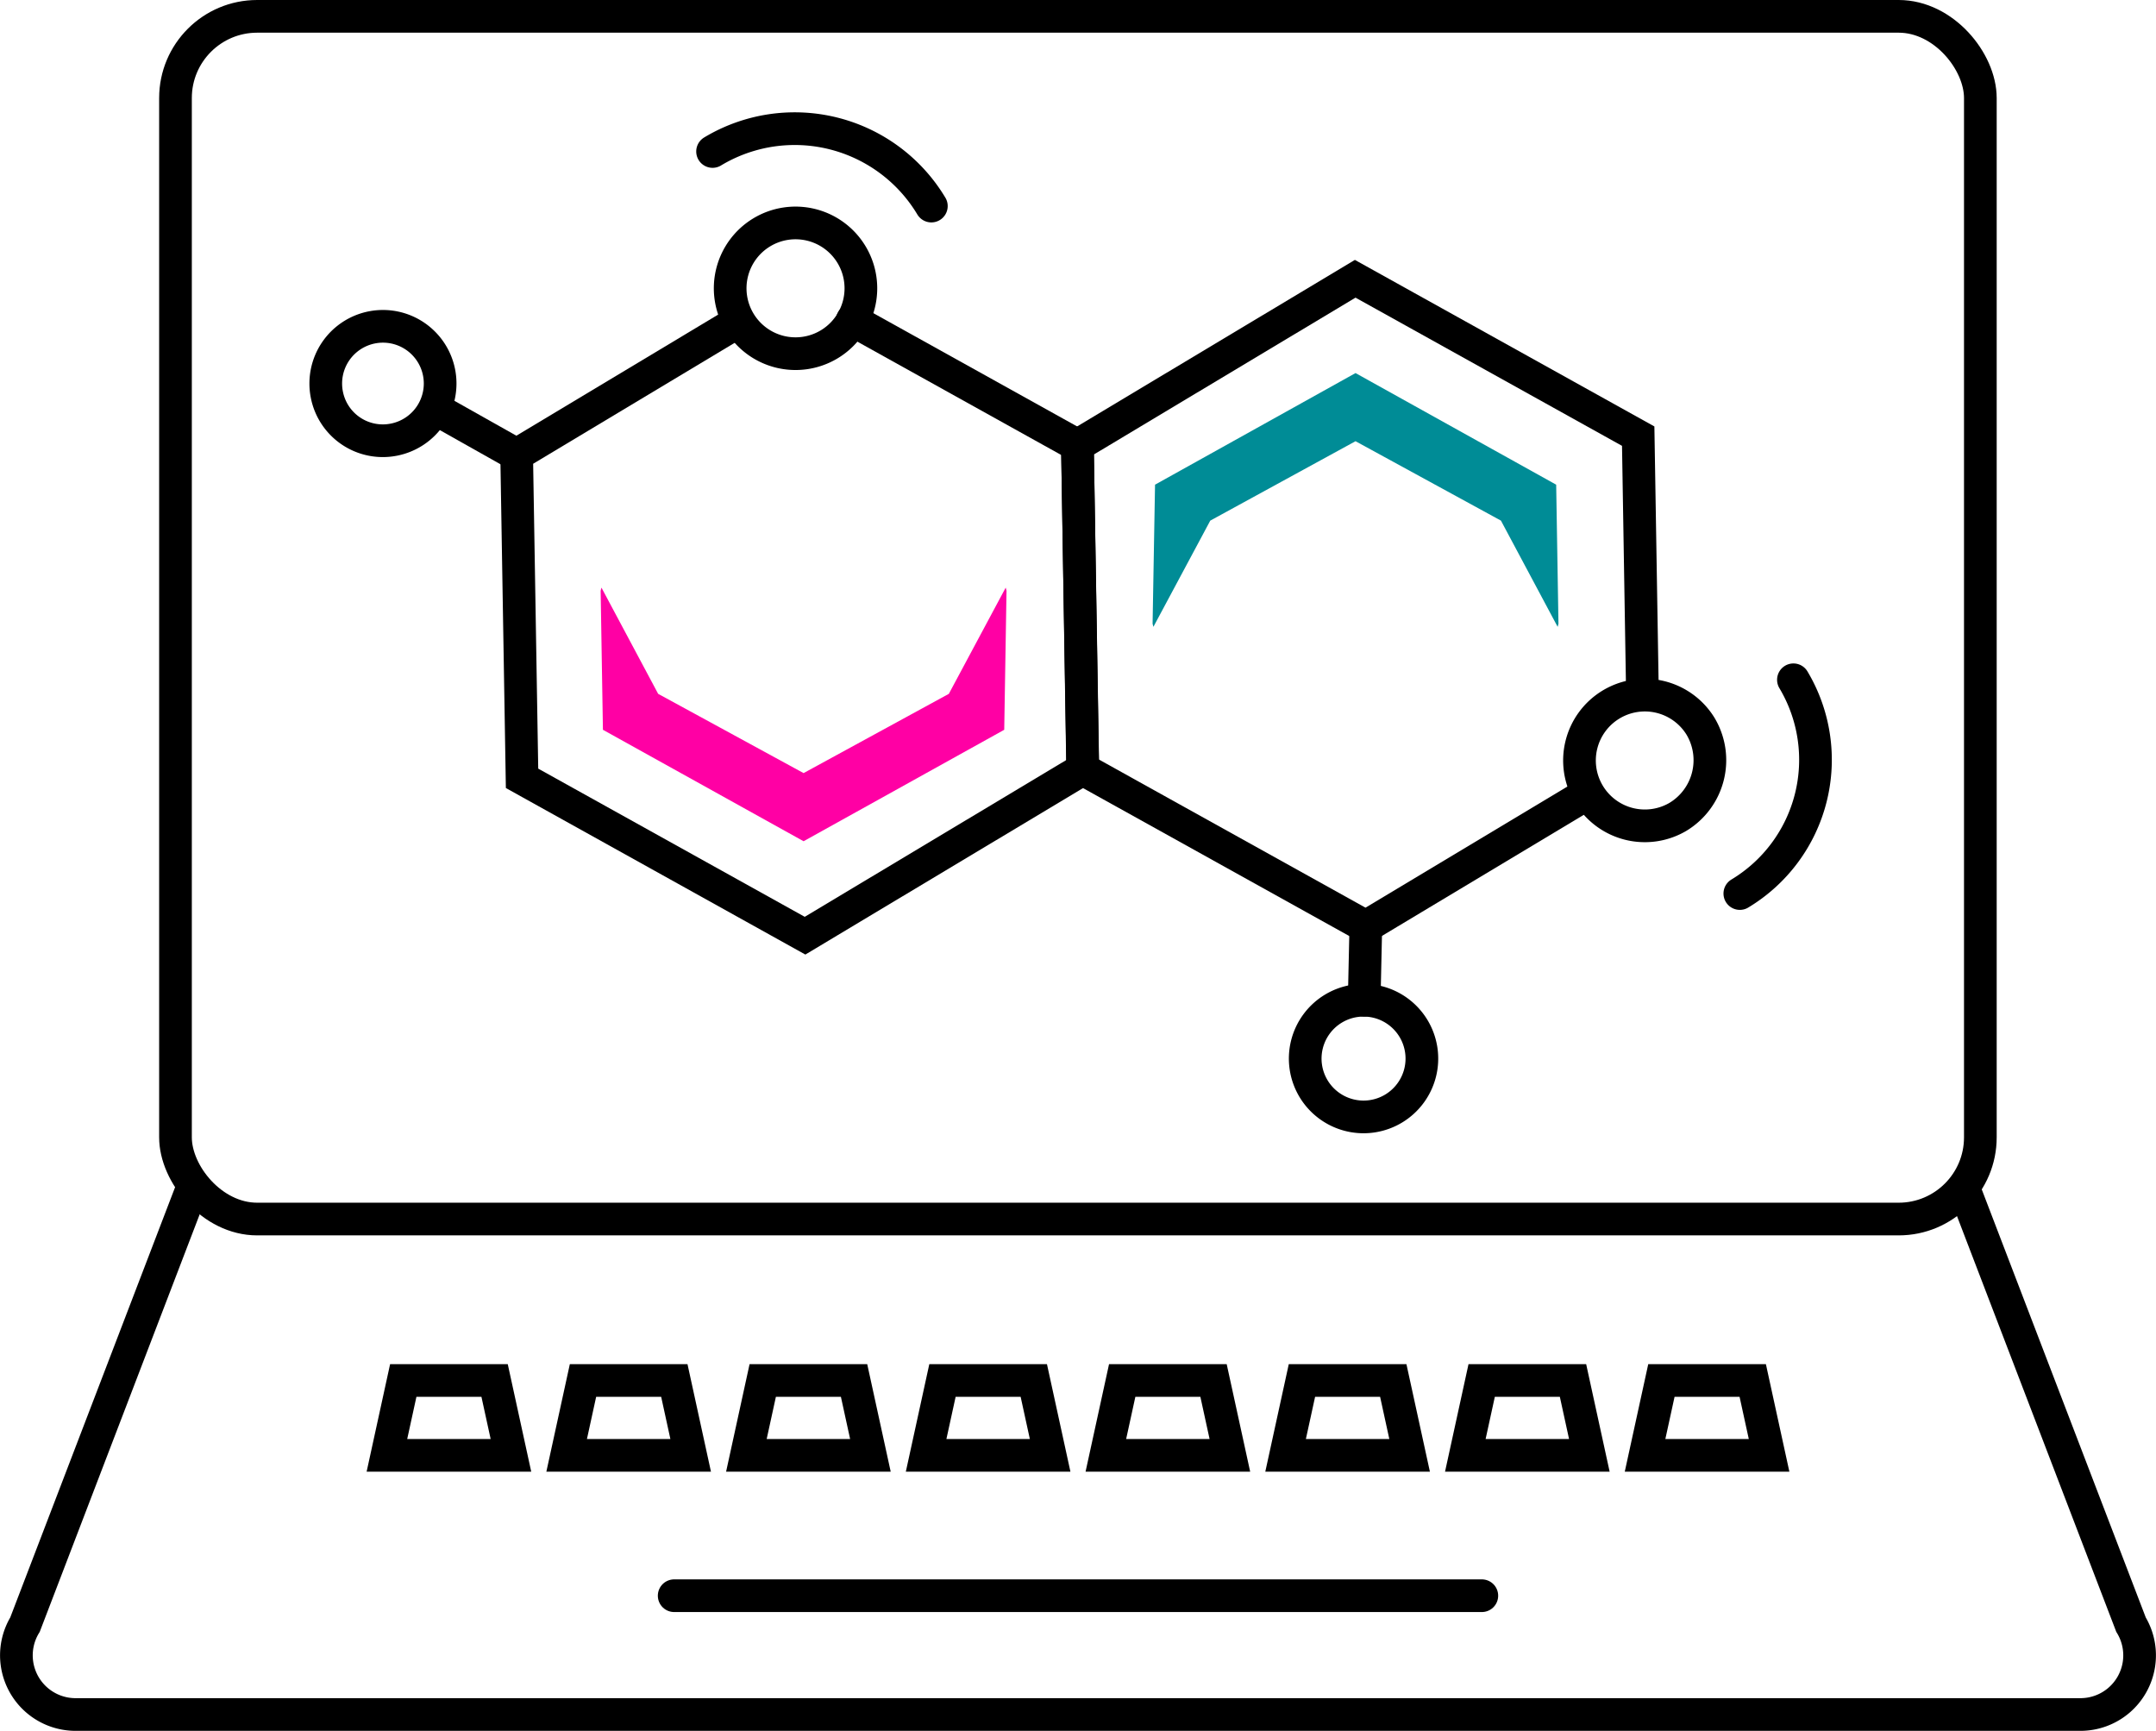
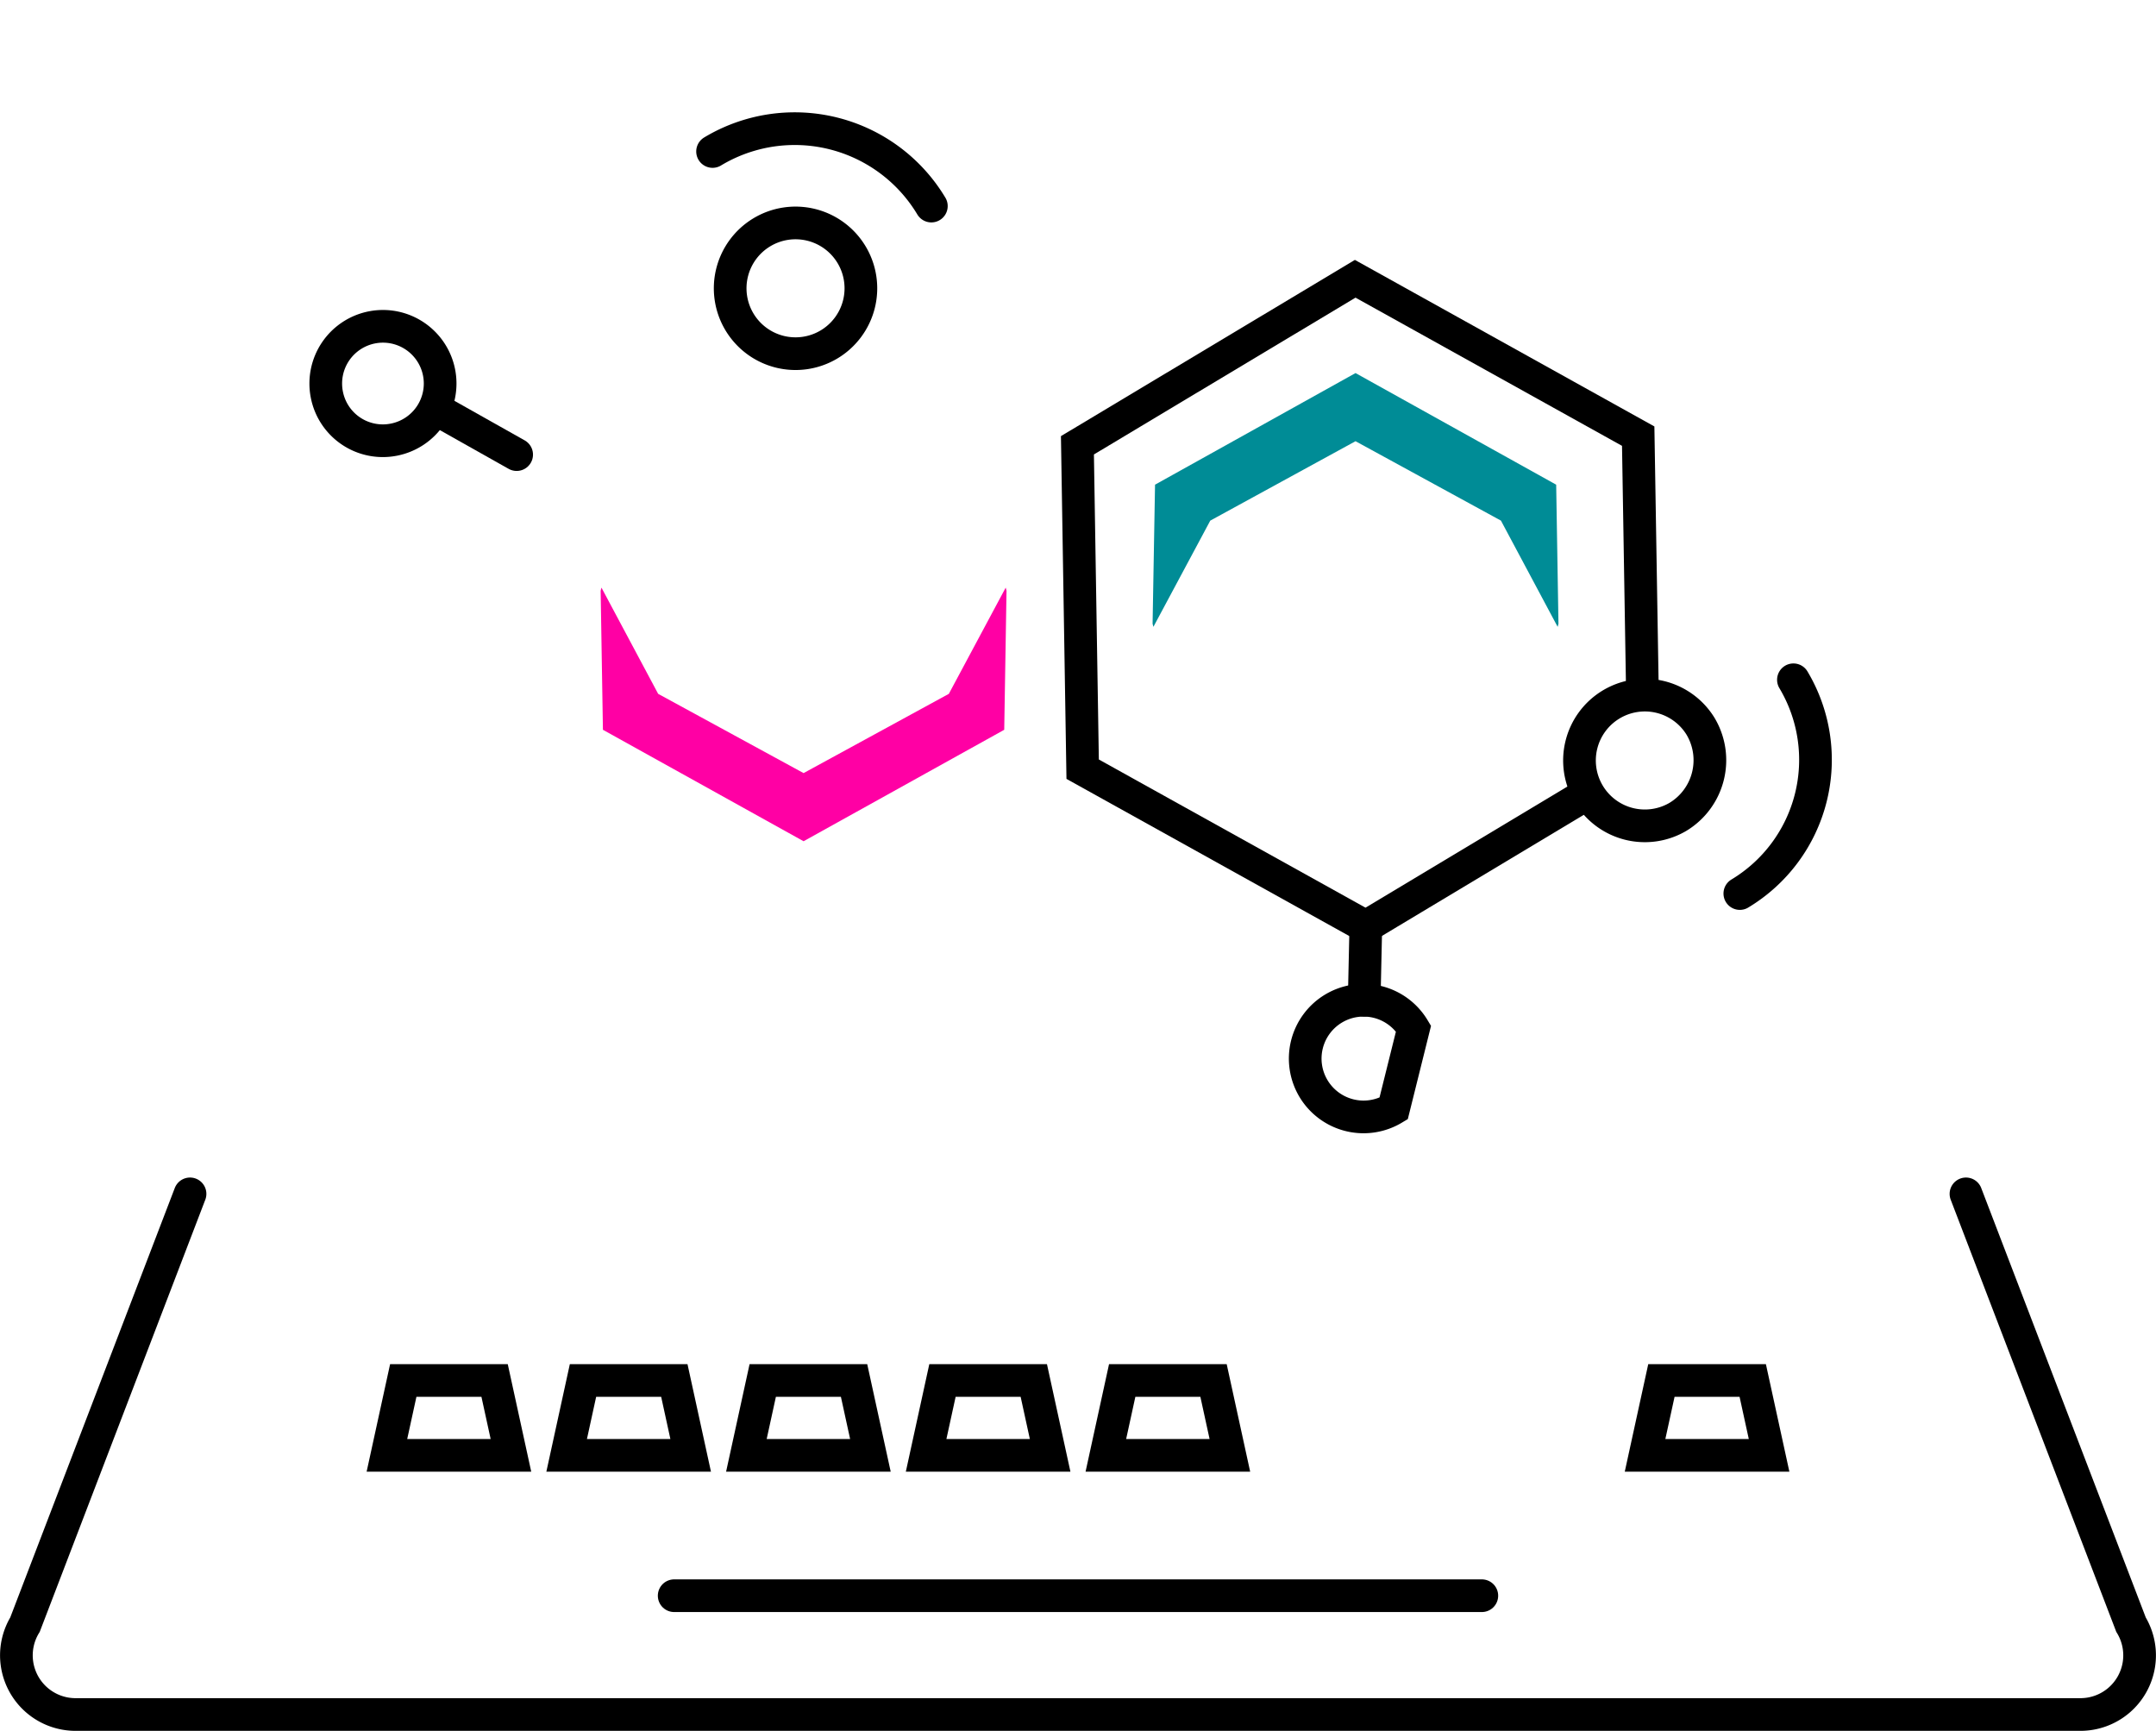
<svg xmlns="http://www.w3.org/2000/svg" viewBox="0 0 131.95 105.92">
  <defs>
    <style>.cls-1{fill:none;stroke:#000;stroke-linecap:round;stroke-miterlimit:10;stroke-width:2px;}.cls-2{fill:#ff00a4;}.cls-3{fill:#008c96;}</style>
  </defs>
  <g id="Capa_2" data-name="Capa 2">
    <g id="Capa_17" data-name="Capa 17">
-       <polyline class="cls-1" points="52.16 19.59 65.94 27.25 66.27 47.07 49.27 57.26 31.95 47.63 31.62 27.82 45.15 19.7" />
      <polyline class="cls-1" points="97.11 48.59 83.59 56.7 66.26 47.07 65.94 27.25 82.94 17.06 100.26 26.69 100.52 42.46" />
      <path class="cls-1" d="M43.61,9.27A9.75,9.75,0,0,1,57,12.61" />
      <path class="cls-1" d="M52.09,15.54A4,4,0,1,0,50.7,21.1,4,4,0,0,0,52.09,15.54Z" />
      <path class="cls-1" d="M109.76,41.6a9.55,9.55,0,0,1-3.28,13.08" />
      <path class="cls-1" d="M104.06,44.42A4,4,0,1,0,102.67,50,4.05,4.05,0,0,0,104.06,44.42Z" />
      <line class="cls-1" x1="83.59" y1="56.7" x2="83.49" y2="61.21" />
-       <path class="cls-1" d="M86.51,62.94a3.57,3.57,0,1,0-1.22,4.9A3.57,3.57,0,0,0,86.51,62.94Z" />
+       <path class="cls-1" d="M86.51,62.94a3.57,3.57,0,1,0-1.22,4.9Z" />
      <line class="cls-1" x1="31.62" y1="27.82" x2="27.02" y2="25.23" />
      <path class="cls-1" d="M24.13,26.9A3.5,3.5,0,1,0,20,24.13,3.49,3.49,0,0,0,24.13,26.9Z" />
      <polygon class="cls-2" points="61.55 35.96 58.07 42.46 49.18 47.31 40.28 42.46 36.81 35.96 36.76 36.15 36.9 44.66 49.18 51.48 61.46 44.66 61.6 36.15 61.55 35.96" />
      <polygon class="cls-3" points="70.59 38.36 74.07 31.86 82.96 27 91.86 31.86 95.33 38.36 95.38 38.17 95.24 29.66 82.96 22.83 70.69 29.66 70.54 38.17 70.59 38.36" />
-       <rect class="cls-1" x="10.74" y="1" width="110.46" height="73.6" rx="5" />
      <path class="cls-1" d="M120.32,73.06l10.1,26.36a3.62,3.62,0,0,1-3.09,5.5H4.62a3.62,3.62,0,0,1-3.09-5.5l10.1-26.36" />
      <line class="cls-1" x1="41.26" y1="97.65" x2="90.69" y2="97.65" />
      <polygon class="cls-1" points="31.27 89.06 23.68 89.06 24.68 84.48 30.27 84.48 31.27 89.06" />
      <polygon class="cls-1" points="42.27 89.06 34.68 89.06 35.68 84.48 41.27 84.48 42.27 89.06" />
      <polygon class="cls-1" points="53.27 89.06 45.68 89.06 46.68 84.48 52.27 84.48 53.27 89.06" />
      <polygon class="cls-1" points="64.27 89.06 56.68 89.06 57.68 84.48 63.27 84.48 64.27 89.06" />
      <polygon class="cls-1" points="75.27 89.06 67.68 89.06 68.68 84.48 74.27 84.48 75.27 89.06" />
-       <polygon class="cls-1" points="86.27 89.06 78.68 89.06 79.68 84.48 85.27 84.48 86.27 89.06" />
-       <polygon class="cls-1" points="97.27 89.06 89.68 89.06 90.68 84.48 96.27 84.48 97.27 89.06" />
      <polygon class="cls-1" points="108.27 89.06 100.68 89.06 101.68 84.48 107.27 84.48 108.27 89.06" />
    </g>
  </g>
</svg>